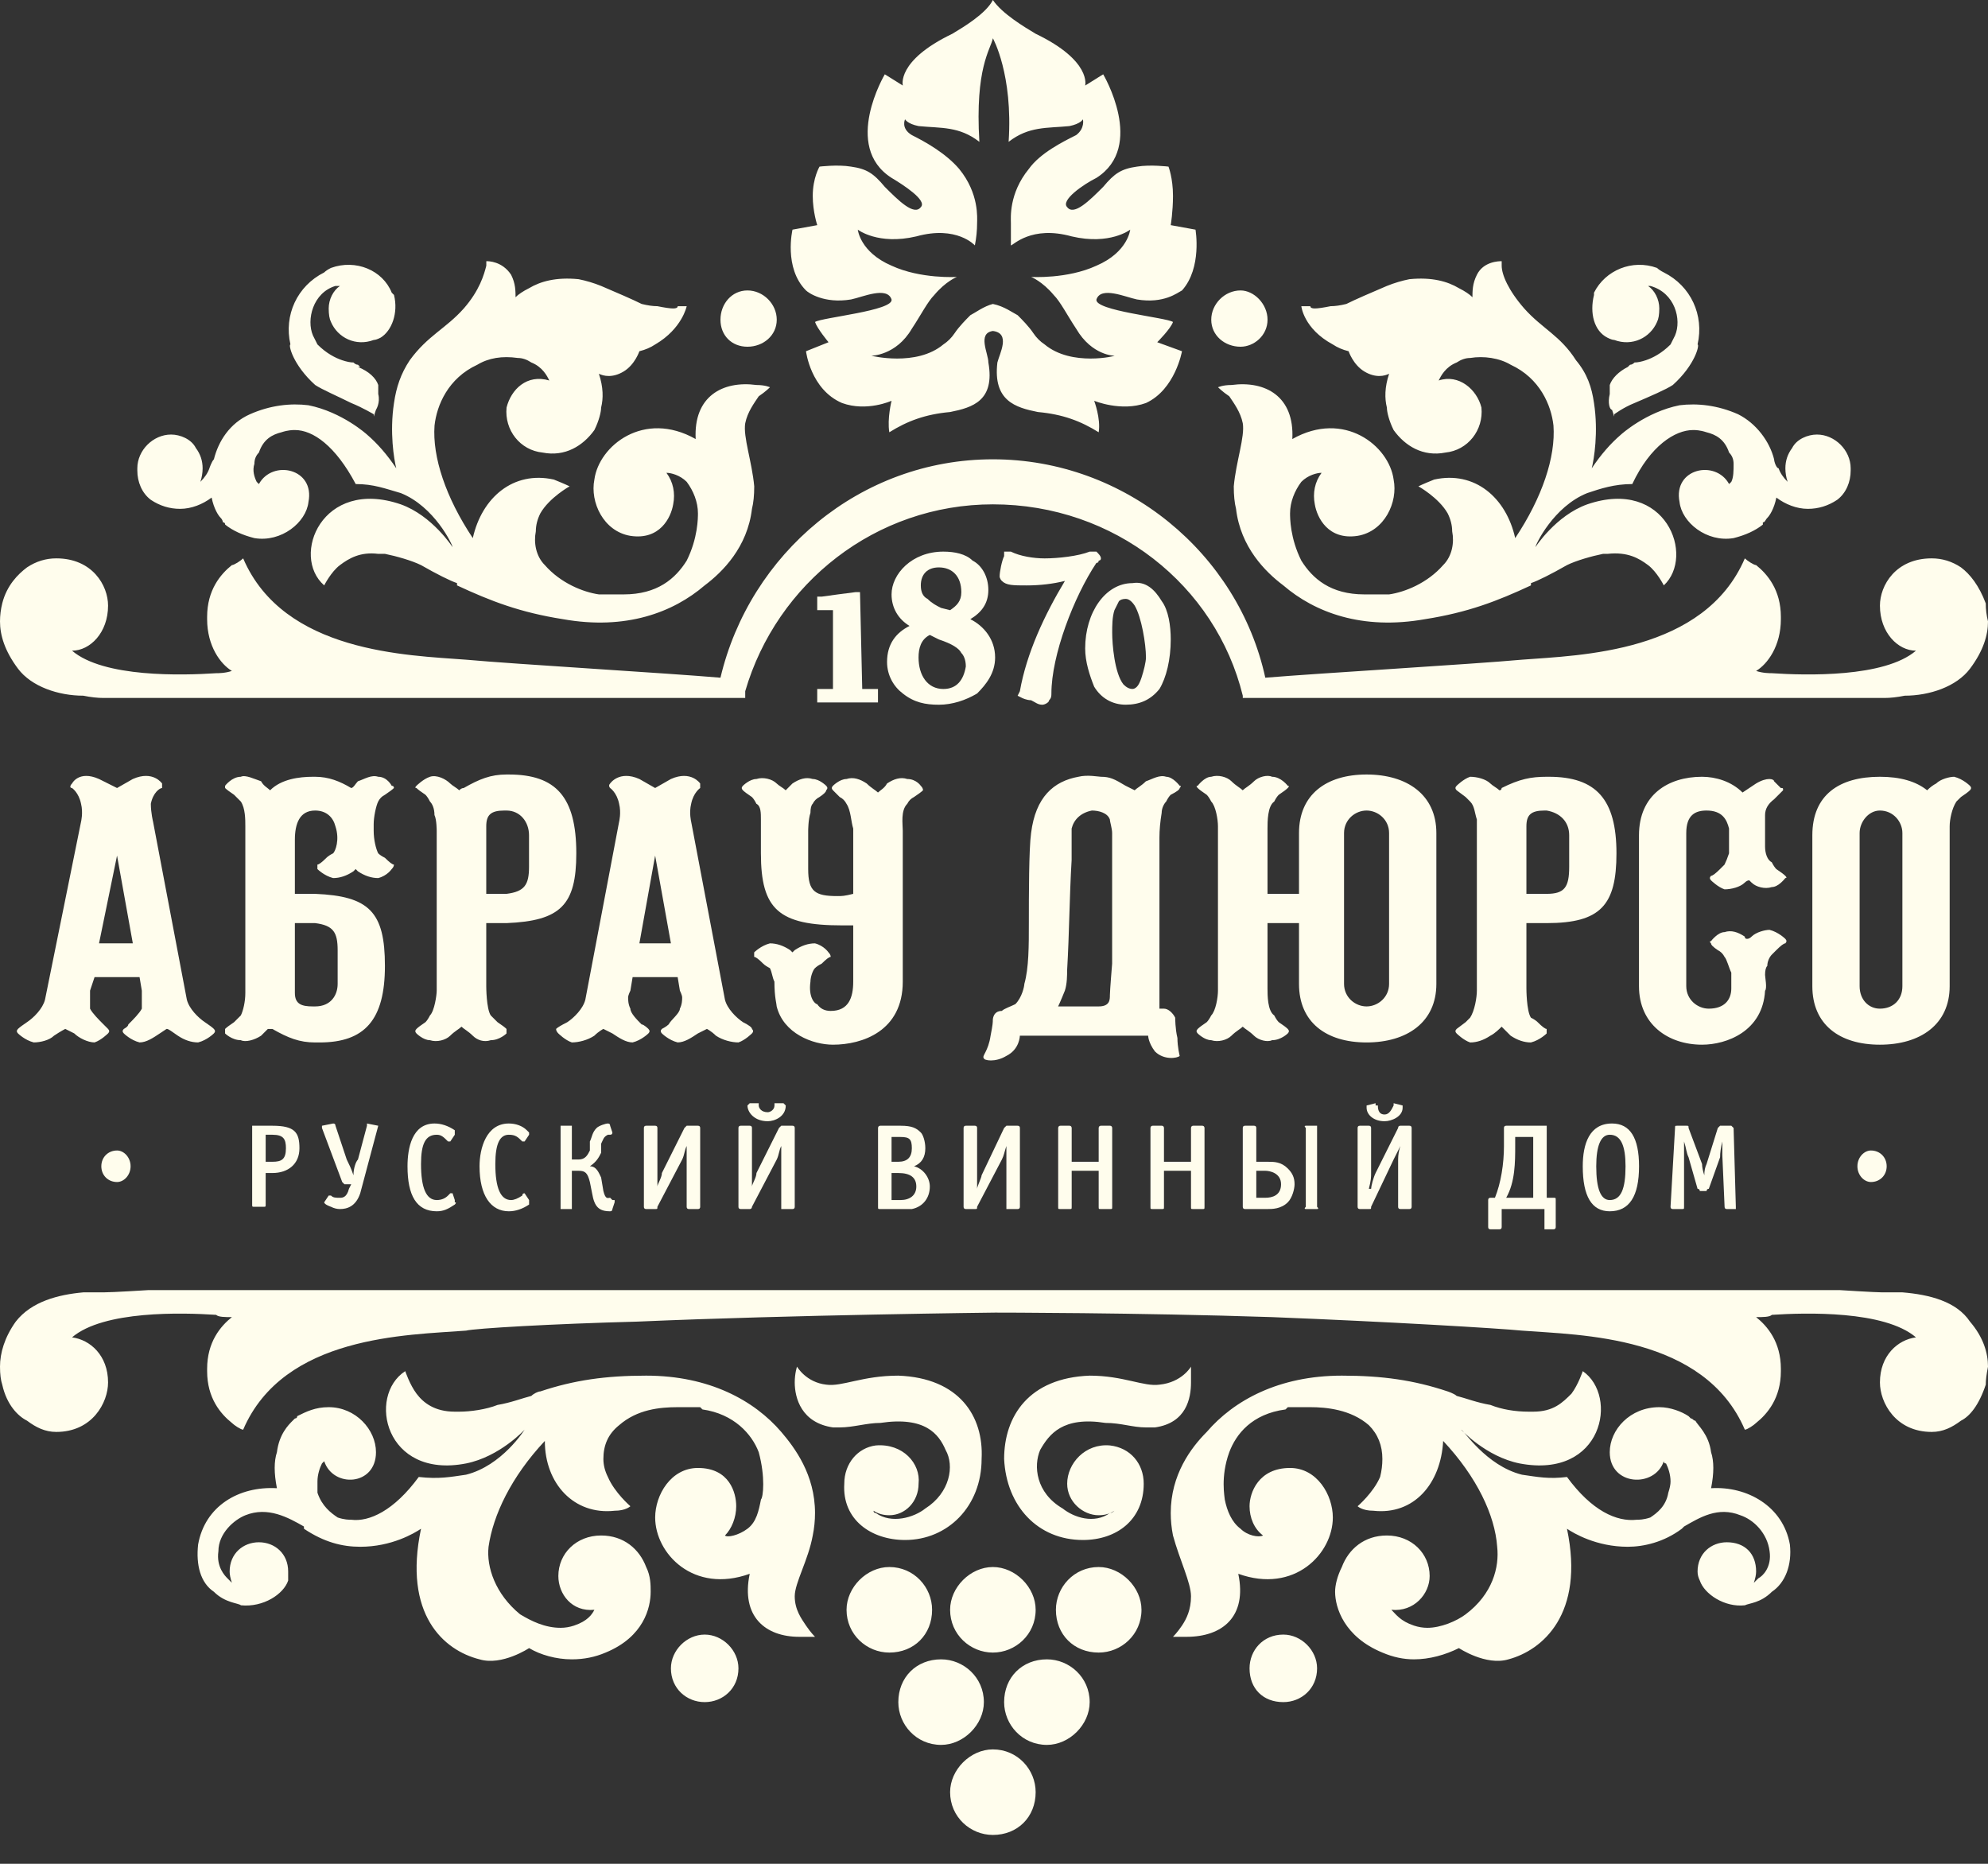
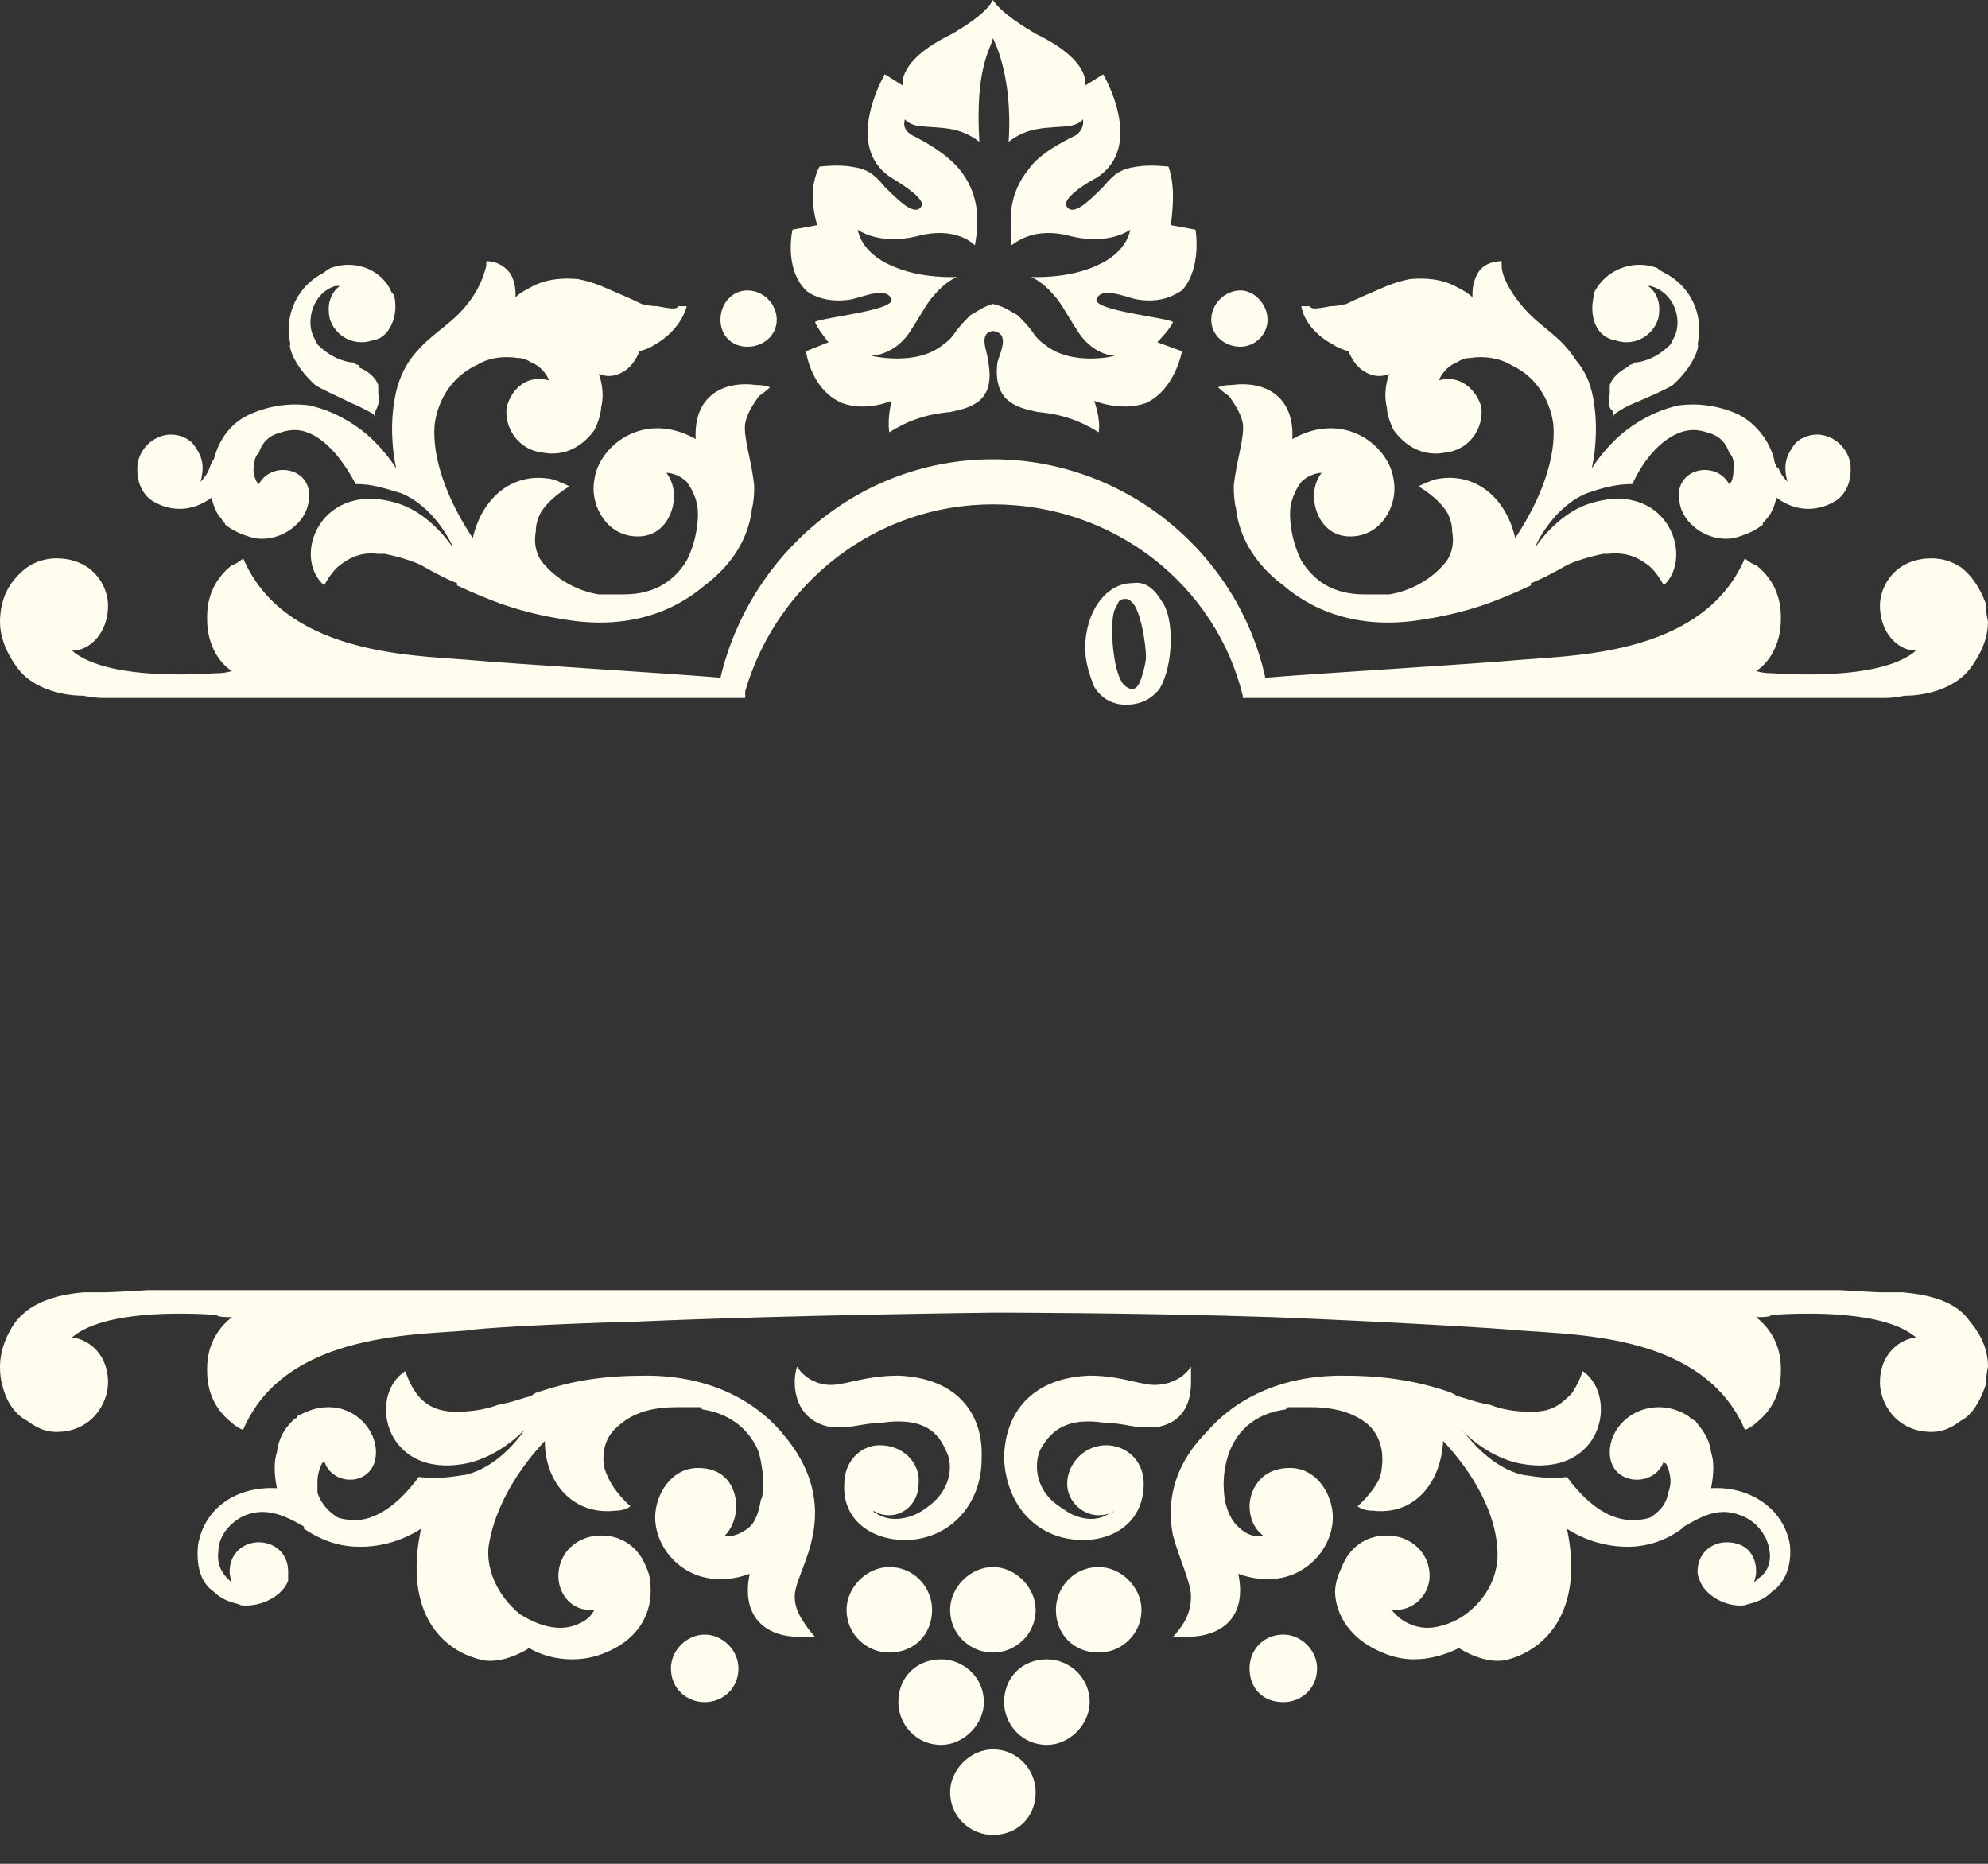
<svg xmlns="http://www.w3.org/2000/svg" width="64" height="60" viewBox="0 0 64 60" fill="none">
  <rect x="0" y="0" width="64" height="60" fill="#333333" stroke="none" />
-   <path fill-rule="evenodd" clip-rule="evenodd" d="M6.885 33.268C6.885 33.268 6.668 33.486 6.378 33.558C6.16 33.558 5.943 33.486 5.725 33.341C5.508 33.196 5.435 33.123 5.363 33.123C5.363 33.123 5.29 33.172 5.145 33.268C4.928 33.413 4.711 33.558 4.493 33.558C4.203 33.486 3.986 33.268 3.986 33.268C3.937 33.22 3.937 33.172 3.986 33.123C3.986 33.123 4.131 33.051 4.131 32.978C4.276 32.834 4.493 32.616 4.566 32.471C4.566 32.326 4.566 32.181 4.566 32.109C4.566 32.036 4.566 31.891 4.566 31.891L4.493 31.456H3.044L2.899 31.891C2.899 31.891 2.899 32.036 2.899 32.109C2.899 32.181 2.899 32.326 2.899 32.471C2.971 32.616 3.188 32.834 3.333 32.978L3.478 33.123C3.527 33.172 3.527 33.22 3.478 33.268C3.478 33.268 3.261 33.486 3.044 33.558C2.826 33.558 2.536 33.413 2.391 33.268C2.198 33.172 2.101 33.123 2.101 33.123C2.101 33.123 1.956 33.196 1.739 33.341C1.594 33.486 1.304 33.558 1.087 33.558C0.797 33.486 0.579 33.268 0.579 33.268C0.531 33.22 0.531 33.172 0.579 33.123C0.628 33.075 0.724 33.003 0.869 32.906C1.087 32.761 1.376 32.471 1.449 32.181L2.609 26.455C2.609 26.455 2.681 26.165 2.609 25.875C2.536 25.513 2.319 25.368 2.319 25.368C2.246 25.368 2.246 25.296 2.319 25.223C2.319 25.223 2.536 24.788 3.188 25.078L3.768 25.368L4.276 25.078C4.928 24.788 5.218 25.223 5.218 25.223C5.218 25.296 5.218 25.368 5.218 25.368C5.145 25.368 4.928 25.513 4.856 25.875C4.856 26.165 4.928 26.455 4.928 26.455L6.015 32.181C6.088 32.471 6.378 32.761 6.595 32.906C6.74 33.003 6.837 33.075 6.885 33.123C6.933 33.172 6.933 33.22 6.885 33.268V33.268ZM4.276 30.369L3.768 27.543L3.188 30.369H4.276ZM24.208 33.268C24.208 33.268 23.99 33.486 23.773 33.558C23.555 33.558 23.265 33.486 23.048 33.341C22.903 33.196 22.758 33.123 22.758 33.123C22.758 33.123 22.662 33.172 22.468 33.268C22.251 33.413 22.033 33.558 21.816 33.558C21.526 33.486 21.308 33.268 21.308 33.268C21.26 33.22 21.26 33.172 21.308 33.123C21.308 33.123 21.453 33.051 21.526 32.978C21.599 32.834 21.888 32.616 21.888 32.471C21.961 32.326 21.961 32.181 21.961 32.109C21.961 32.036 21.888 31.891 21.888 31.891L21.816 31.456H20.366L20.294 31.891C20.294 31.891 20.221 32.036 20.221 32.109C20.221 32.181 20.221 32.326 20.294 32.471C20.294 32.616 20.511 32.834 20.656 32.978C20.729 32.978 20.874 33.123 20.874 33.123C20.922 33.172 20.922 33.22 20.874 33.268C20.874 33.268 20.656 33.486 20.366 33.558C20.149 33.558 19.931 33.413 19.714 33.268C19.521 33.172 19.424 33.123 19.424 33.123C19.424 33.123 19.279 33.196 19.134 33.341C18.917 33.486 18.627 33.558 18.409 33.558C18.192 33.486 17.974 33.268 17.974 33.268C17.926 33.22 17.902 33.172 17.902 33.123C17.95 33.075 18.071 33.003 18.264 32.906C18.482 32.761 18.772 32.471 18.844 32.181L19.931 26.455C19.931 26.455 20.004 26.165 19.931 25.875C19.859 25.513 19.642 25.368 19.642 25.368C19.642 25.368 19.569 25.296 19.642 25.223C19.642 25.223 19.931 24.788 20.584 25.078L21.091 25.368L21.599 25.078C22.251 24.788 22.541 25.223 22.541 25.223C22.541 25.296 22.541 25.368 22.541 25.368C22.541 25.368 22.323 25.513 22.251 25.875C22.178 26.165 22.251 26.455 22.251 26.455L23.338 32.181C23.41 32.471 23.7 32.761 23.918 32.906C24.111 33.003 24.208 33.075 24.208 33.123C24.256 33.172 24.256 33.22 24.208 33.268V33.268ZM21.599 30.369L21.091 27.543L20.584 30.369H21.599Z" fill="#FFFDED" />
-   <path fill-rule="evenodd" clip-rule="evenodd" d="M12.61 27.977C12.61 27.977 12.465 28.195 12.175 28.267C11.957 28.267 11.74 28.195 11.522 28.05C11.522 28.05 11.498 28.026 11.45 27.977C11.402 28.026 11.377 28.05 11.377 28.05C11.16 28.195 10.943 28.267 10.725 28.267C10.435 28.195 10.218 27.977 10.218 27.977C10.218 27.929 10.218 27.881 10.218 27.833C10.266 27.833 10.363 27.76 10.508 27.615C10.556 27.567 10.629 27.518 10.725 27.47C10.798 27.398 10.943 27.035 10.798 26.6C10.725 26.311 10.508 26.093 10.145 26.093C9.638 26.093 9.493 26.528 9.493 27.035V28.775H10.145C11.885 28.847 12.392 29.355 12.392 31.094C12.392 32.834 11.74 33.559 10.29 33.559H10.145C9.638 33.559 9.276 33.413 8.768 33.124C8.72 33.124 8.672 33.124 8.623 33.124C8.551 33.196 8.478 33.269 8.406 33.341C8.188 33.486 7.898 33.559 7.753 33.486C7.464 33.486 7.246 33.269 7.246 33.269C7.246 33.22 7.246 33.172 7.246 33.124C7.294 33.075 7.391 33.003 7.536 32.906C7.584 32.858 7.657 32.785 7.753 32.689C7.826 32.544 7.898 32.254 7.898 31.964V26.6C7.898 26.383 7.898 26.02 7.753 25.803C7.657 25.706 7.584 25.634 7.536 25.586C7.391 25.489 7.294 25.416 7.246 25.368C7.246 25.32 7.246 25.296 7.246 25.296C7.246 25.296 7.464 25.006 7.753 25.006C7.898 24.933 8.188 25.078 8.406 25.151C8.478 25.296 8.623 25.368 8.696 25.441C9.058 25.078 9.638 25.006 10.073 25.006H10.145C10.58 25.006 10.943 25.151 11.305 25.368C11.377 25.368 11.45 25.223 11.522 25.151C11.74 25.078 11.957 24.933 12.175 25.006C12.465 25.006 12.61 25.296 12.61 25.296C12.658 25.296 12.682 25.32 12.682 25.368C12.634 25.416 12.537 25.489 12.392 25.586C12.296 25.634 12.223 25.706 12.175 25.803C12.102 25.948 12.03 26.311 12.03 26.528C12.03 26.528 12.03 26.6 12.03 26.745C12.03 27.035 12.102 27.325 12.175 27.47C12.223 27.518 12.296 27.567 12.392 27.615C12.537 27.76 12.634 27.833 12.682 27.833C12.682 27.881 12.658 27.929 12.61 27.977V27.977ZM9.493 29.717V31.964C9.493 32.326 9.71 32.399 10.073 32.399H10.145C10.653 32.399 10.87 32.036 10.87 31.674V30.587C10.87 30.007 10.725 29.79 10.145 29.717H9.493ZM18.553 27.47C18.553 29.137 18.046 29.645 16.306 29.717H15.654V31.747C15.654 31.747 15.654 32.471 15.799 32.689C15.895 32.785 15.968 32.858 16.016 32.906C16.161 33.003 16.258 33.075 16.306 33.124C16.306 33.172 16.306 33.22 16.306 33.269C16.306 33.269 16.089 33.486 15.799 33.486C15.581 33.559 15.364 33.486 15.219 33.341C15.074 33.196 14.929 33.124 14.857 33.051C14.784 33.124 14.639 33.196 14.494 33.341C14.349 33.486 14.059 33.559 13.842 33.486C13.624 33.486 13.407 33.269 13.407 33.269C13.359 33.22 13.359 33.172 13.407 33.124C13.455 33.075 13.552 33.003 13.697 32.906C13.745 32.858 13.793 32.785 13.842 32.689C13.987 32.544 14.059 32.036 14.059 31.891V26.745C14.059 26.745 14.059 26.383 13.987 26.238C13.987 26.02 13.914 25.876 13.842 25.803C13.793 25.706 13.745 25.634 13.697 25.586C13.552 25.489 13.455 25.416 13.407 25.368C13.359 25.368 13.359 25.344 13.407 25.296C13.407 25.296 13.624 25.078 13.842 25.006C14.059 24.933 14.349 25.078 14.494 25.223C14.567 25.296 14.711 25.368 14.784 25.441C14.832 25.392 14.881 25.368 14.929 25.368C15.436 25.078 15.799 24.933 16.306 24.933H16.379C17.901 24.933 18.553 25.658 18.553 27.47V27.47ZM17.031 26.89C17.031 26.455 16.741 26.093 16.306 26.093H16.234C15.799 26.093 15.654 26.238 15.654 26.6V28.775H16.306C16.886 28.702 17.031 28.485 17.031 27.905V26.89ZM52.039 27.47C52.039 29.137 51.532 29.717 49.792 29.717H49.14V31.819C49.14 31.819 49.14 32.544 49.285 32.761C49.381 32.809 49.454 32.858 49.502 32.906C49.647 33.051 49.744 33.124 49.792 33.124C49.792 33.172 49.792 33.22 49.792 33.269C49.792 33.269 49.575 33.486 49.285 33.559C49.067 33.559 48.85 33.486 48.632 33.341C48.56 33.269 48.415 33.124 48.342 33.051C48.27 33.124 48.125 33.269 47.98 33.341C47.763 33.486 47.545 33.559 47.328 33.559C47.11 33.486 46.893 33.269 46.893 33.269C46.844 33.22 46.844 33.172 46.893 33.124C46.893 33.124 46.989 33.051 47.183 32.906C47.231 32.858 47.279 32.809 47.328 32.761C47.473 32.544 47.545 32.109 47.545 31.891V26.745C47.545 26.745 47.545 26.455 47.545 26.383C47.473 26.166 47.473 25.948 47.328 25.803C47.279 25.755 47.231 25.706 47.183 25.658C46.989 25.513 46.893 25.441 46.893 25.441C46.844 25.392 46.844 25.344 46.893 25.296C46.893 25.296 47.11 25.078 47.328 25.006C47.545 25.006 47.835 25.078 47.98 25.223C48.052 25.296 48.197 25.368 48.27 25.441C48.318 25.441 48.342 25.416 48.342 25.368C48.922 25.078 49.285 25.006 49.792 25.006H49.864C51.386 25.006 52.039 25.731 52.039 27.47V27.47ZM50.517 26.89C50.517 26.455 50.227 26.166 49.792 26.093H49.719C49.285 26.093 49.14 26.238 49.14 26.6V28.775H49.792C50.372 28.775 50.517 28.557 50.517 27.905V26.89ZM29.715 25.441C29.667 25.489 29.57 25.561 29.425 25.658C29.328 25.706 29.256 25.779 29.208 25.876C28.99 26.093 29.063 26.528 29.063 26.745V31.602C29.063 33.196 27.758 33.631 26.816 33.631C26.163 33.631 25.221 33.269 25.004 32.399C25.004 32.326 24.931 32.109 24.931 31.602C24.859 31.457 24.859 31.312 24.786 31.167C24.69 31.118 24.617 31.07 24.569 31.022C24.424 30.877 24.327 30.804 24.279 30.804C24.279 30.756 24.279 30.708 24.279 30.659C24.279 30.659 24.496 30.442 24.786 30.369C25.004 30.369 25.221 30.442 25.439 30.587C25.439 30.587 25.463 30.611 25.511 30.659C25.559 30.611 25.584 30.587 25.584 30.587C25.801 30.442 26.018 30.369 26.236 30.369C26.526 30.442 26.671 30.659 26.671 30.659C26.719 30.708 26.743 30.756 26.743 30.804C26.695 30.804 26.598 30.877 26.453 31.022C26.357 31.07 26.284 31.118 26.236 31.167C26.163 31.239 26.091 31.457 26.091 31.602C26.018 32.109 26.236 32.326 26.308 32.326C26.405 32.471 26.55 32.544 26.743 32.544C27.323 32.544 27.468 32.109 27.468 31.602V29.79H27.106C25.076 29.79 24.496 29.282 24.496 27.47V26.528V26.383C24.496 26.166 24.496 25.948 24.351 25.876C24.303 25.779 24.255 25.706 24.206 25.658C24.061 25.561 23.965 25.489 23.916 25.441C23.868 25.392 23.868 25.344 23.916 25.296C23.916 25.296 24.134 25.078 24.351 25.078C24.569 25.006 24.859 25.078 25.004 25.223C25.076 25.296 25.221 25.368 25.294 25.441C25.342 25.392 25.415 25.32 25.511 25.223C25.729 25.078 25.946 25.006 26.163 25.078C26.381 25.078 26.598 25.296 26.598 25.296C26.647 25.344 26.647 25.392 26.598 25.441C26.598 25.489 26.526 25.561 26.381 25.658C26.284 25.706 26.212 25.779 26.163 25.876C26.115 25.924 26.091 26.02 26.091 26.166C26.018 26.383 26.018 26.745 26.018 26.745V27.977C26.018 28.702 26.236 28.847 26.961 28.847C27.106 28.847 27.178 28.847 27.468 28.775V26.673C27.396 26.455 27.396 26.093 27.251 25.876C27.202 25.779 27.13 25.706 27.033 25.658C26.937 25.561 26.864 25.489 26.816 25.441C26.767 25.392 26.767 25.344 26.816 25.296C26.816 25.296 27.033 25.078 27.251 25.078C27.468 25.006 27.686 25.078 27.903 25.223C28.048 25.368 28.193 25.441 28.265 25.513C28.338 25.441 28.483 25.368 28.555 25.223C28.773 25.078 28.99 25.006 29.208 25.078C29.497 25.078 29.642 25.296 29.642 25.296C29.691 25.344 29.715 25.392 29.715 25.441V25.441Z" fill="#FFFDED" />
-   <path fill-rule="evenodd" clip-rule="evenodd" d="M37.326 32.109V32.471H37.471C37.615 32.471 37.761 32.616 37.833 32.761C37.833 32.761 37.833 33.124 37.905 33.414C37.905 33.703 37.978 33.993 37.978 33.993C37.905 34.066 37.471 34.138 37.181 33.848C36.963 33.559 36.963 33.341 36.963 33.341H32.832C32.832 33.341 32.832 33.776 32.397 33.993C32.035 34.211 31.672 34.138 31.672 34.066C31.6 33.993 31.817 33.849 31.89 33.341C31.962 32.979 31.962 32.906 31.962 32.834C31.962 32.834 31.962 32.544 32.252 32.544C32.324 32.471 32.542 32.399 32.687 32.326C32.904 32.109 32.977 31.747 32.977 31.674C33.122 31.167 33.122 30.442 33.122 29.717C33.122 28.847 33.122 27.325 33.194 26.818C33.339 25.658 33.919 25.151 34.716 25.006C35.006 24.933 35.369 25.006 35.441 25.006C35.731 25.006 35.876 25.078 36.238 25.296L36.528 25.441C36.601 25.368 36.746 25.296 36.891 25.151C37.108 25.078 37.326 24.933 37.543 25.006C37.761 25.006 37.978 25.296 37.978 25.296C38.026 25.296 38.026 25.32 37.978 25.368C37.978 25.417 37.881 25.489 37.688 25.586C37.64 25.634 37.591 25.706 37.543 25.803C37.471 25.876 37.398 26.021 37.398 26.166C37.35 26.456 37.326 26.721 37.326 26.963V32.109ZM35.731 26.383C35.658 26.166 35.369 26.093 35.151 26.093C34.789 26.166 34.571 26.383 34.499 26.673C34.499 26.89 34.499 27.398 34.499 27.688C34.426 28.92 34.426 30.007 34.354 31.239C34.354 31.384 34.354 31.674 34.281 31.892C34.136 32.254 34.064 32.399 34.064 32.399H35.369C35.731 32.399 35.731 32.181 35.731 32.036C35.731 31.892 35.803 31.022 35.803 31.022V26.818C35.803 26.673 35.731 26.456 35.731 26.383ZM46.241 26.818V31.674C46.241 32.906 45.298 33.559 43.994 33.559C42.689 33.559 41.819 32.906 41.819 31.674V29.717H40.805V31.819C40.805 32.036 40.805 32.544 41.022 32.689C41.07 32.785 41.119 32.858 41.167 32.906C41.312 33.003 41.409 33.075 41.457 33.124C41.505 33.172 41.505 33.22 41.457 33.269C41.457 33.269 41.239 33.486 40.95 33.486C40.805 33.559 40.515 33.486 40.37 33.341C40.225 33.196 40.08 33.124 40.007 33.051C39.935 33.124 39.79 33.196 39.645 33.341C39.5 33.486 39.21 33.559 38.993 33.486C38.775 33.486 38.558 33.269 38.558 33.269C38.509 33.22 38.509 33.172 38.558 33.124C38.606 33.075 38.703 33.003 38.848 32.906C38.896 32.858 38.944 32.785 38.993 32.689C39.138 32.544 39.21 32.109 39.21 31.892V26.6C39.21 26.383 39.138 25.948 38.993 25.803C38.944 25.706 38.896 25.634 38.848 25.586C38.703 25.489 38.606 25.417 38.558 25.368C38.509 25.32 38.509 25.296 38.558 25.296C38.558 25.296 38.775 25.006 38.993 25.006C39.21 24.933 39.5 25.006 39.645 25.151C39.79 25.296 39.935 25.368 40.007 25.441C40.08 25.368 40.225 25.296 40.37 25.151C40.515 25.006 40.805 24.933 40.95 25.006C41.239 25.006 41.457 25.296 41.457 25.296C41.505 25.296 41.505 25.32 41.457 25.368C41.409 25.417 41.312 25.489 41.167 25.586C41.119 25.634 41.07 25.706 41.022 25.803C40.805 25.948 40.805 26.456 40.805 26.673V28.775H41.819V26.818C41.819 25.586 42.689 24.933 43.994 24.933C45.298 24.933 46.241 25.586 46.241 26.818ZM44.719 26.818C44.719 26.383 44.356 26.093 43.994 26.093C43.631 26.093 43.269 26.383 43.269 26.818V31.674C43.269 32.109 43.631 32.399 43.994 32.399C44.356 32.399 44.719 32.109 44.719 31.674V26.818ZM57.475 30.224C57.523 30.273 57.523 30.321 57.475 30.369C57.427 30.369 57.33 30.442 57.185 30.587C57.137 30.635 57.089 30.683 57.04 30.732C56.968 30.804 56.895 30.949 56.895 31.094C56.847 31.142 56.823 31.239 56.823 31.384C56.823 31.457 56.895 31.819 56.823 31.892C56.75 33.196 55.591 33.631 54.793 33.631C53.706 33.631 52.764 32.979 52.764 31.747V26.89C52.764 25.586 53.706 25.006 54.793 25.006C55.228 25.006 55.736 25.151 56.098 25.513L56.533 25.223C56.895 25.006 57.113 25.078 57.113 25.151L57.33 25.368C57.403 25.368 57.403 25.368 57.403 25.441L57.113 25.731C56.919 25.876 56.823 26.045 56.823 26.238V26.745C56.823 26.745 56.823 27.108 56.823 27.253C56.823 27.47 56.895 27.688 57.04 27.76C57.089 27.857 57.137 27.929 57.185 27.978C57.33 28.074 57.427 28.147 57.475 28.195C57.523 28.243 57.523 28.267 57.475 28.267C57.475 28.267 57.258 28.557 57.04 28.557C56.823 28.63 56.533 28.557 56.388 28.412C56.34 28.364 56.315 28.34 56.315 28.34C56.267 28.34 56.219 28.364 56.17 28.412C56.025 28.557 55.736 28.63 55.518 28.63C55.301 28.557 55.083 28.34 55.083 28.34C55.035 28.292 55.035 28.243 55.083 28.195C55.132 28.195 55.228 28.122 55.373 27.978C55.421 27.929 55.47 27.881 55.518 27.833C55.566 27.736 55.615 27.615 55.663 27.47C55.663 27.398 55.663 26.818 55.663 26.673C55.591 26.383 55.446 26.093 54.938 26.093C54.576 26.093 54.286 26.238 54.286 26.818V31.747C54.286 32.181 54.648 32.471 55.011 32.471C55.518 32.471 55.736 32.181 55.736 31.819C55.736 31.819 55.736 31.529 55.736 31.312C55.663 31.167 55.591 30.877 55.518 30.804C55.47 30.708 55.397 30.635 55.301 30.587C55.156 30.49 55.083 30.418 55.083 30.369C55.035 30.321 55.035 30.297 55.083 30.297C55.083 30.297 55.301 30.007 55.518 30.007C55.736 29.934 55.953 30.007 56.17 30.152C56.17 30.2 56.195 30.224 56.243 30.224C56.291 30.224 56.34 30.2 56.388 30.152C56.533 30.007 56.823 29.934 56.968 29.934C57.258 30.007 57.475 30.224 57.475 30.224V30.224ZM63.418 25.441C63.37 25.489 63.273 25.562 63.129 25.658C63.08 25.706 63.032 25.755 62.983 25.803C62.839 26.021 62.766 26.383 62.766 26.6C62.766 26.673 62.766 27.035 62.766 27.035V31.747C62.766 32.979 61.824 33.631 60.519 33.631C59.215 33.631 58.345 32.979 58.345 31.747V26.89C58.345 25.586 59.215 25.006 60.519 25.006C61.172 25.006 61.679 25.151 62.041 25.441C62.138 25.344 62.235 25.272 62.331 25.223C62.476 25.078 62.766 25.006 62.911 25.006C63.201 25.078 63.418 25.296 63.418 25.296C63.467 25.344 63.467 25.392 63.418 25.441V25.441ZM61.244 26.818C61.244 26.456 60.954 26.093 60.519 26.093C60.157 26.093 59.867 26.456 59.867 26.818V31.747C59.867 32.181 60.157 32.471 60.519 32.471C60.954 32.471 61.244 32.181 61.244 31.747V26.818ZM28.265 22.179V22.614H26.309V22.179H26.816C26.816 22.179 26.816 19.715 26.816 19.642C26.768 19.642 26.719 19.642 26.671 19.642H26.309V19.207H26.453C26.792 19.159 27.154 19.111 27.541 19.062H27.686C27.686 19.062 27.758 22.107 27.758 22.179H28.265Z" fill="#FFFDED" />
-   <path fill-rule="evenodd" clip-rule="evenodd" d="M32.036 21.165C32.036 21.672 31.746 22.035 31.456 22.325C31.093 22.542 30.659 22.687 30.224 22.687C29.789 22.687 29.426 22.614 29.064 22.325C28.774 22.107 28.557 21.745 28.557 21.31C28.557 20.73 28.847 20.368 29.281 20.15C28.919 19.933 28.702 19.57 28.702 19.135C28.702 18.483 29.354 17.758 30.369 17.758C30.731 17.758 31.093 17.831 31.311 18.048C31.601 18.193 31.818 18.556 31.818 18.991C31.818 19.425 31.601 19.715 31.238 19.933C31.673 20.15 32.036 20.585 32.036 21.165ZM30.948 19.063C30.948 18.556 30.659 18.266 30.224 18.266C29.861 18.266 29.644 18.483 29.644 18.846C29.644 19.063 29.716 19.208 29.861 19.28C30.006 19.425 30.151 19.498 30.296 19.57L30.586 19.643C30.803 19.498 30.948 19.353 30.948 19.063ZM29.571 21.165C29.571 21.745 29.861 22.18 30.369 22.18C30.803 22.18 31.021 21.89 31.093 21.455C31.093 21.237 31.021 21.092 30.948 21.02C30.876 20.875 30.659 20.73 30.224 20.585L29.934 20.44C29.644 20.585 29.571 20.875 29.571 21.165V21.165ZM35.442 17.976C35.442 18.048 35.37 18.048 35.37 18.048C35.37 18.096 35.346 18.121 35.297 18.121C34.572 19.208 33.848 21.092 33.848 22.325C33.848 22.397 33.848 22.47 33.775 22.542C33.775 22.614 33.63 22.687 33.558 22.687C33.413 22.687 33.34 22.614 33.195 22.542C33.05 22.542 32.906 22.47 32.906 22.47L32.761 22.397L32.833 22.252C33.05 21.02 33.63 19.788 34.283 18.701C33.896 18.797 33.485 18.846 33.05 18.846C32.615 18.846 32.398 18.846 32.253 18.701C32.181 18.628 32.181 18.556 32.181 18.556C32.181 18.411 32.253 18.048 32.326 17.903V17.758H32.543C32.833 17.903 33.268 17.976 33.63 17.976C34.065 17.976 34.718 17.903 35.08 17.758C35.152 17.758 35.152 17.758 35.225 17.758C35.225 17.758 35.249 17.758 35.297 17.758C35.37 17.831 35.442 17.903 35.442 17.976V17.976Z" fill="#FFFDED" />
  <path fill-rule="evenodd" clip-rule="evenodd" d="M37.69 20.584C37.69 21.237 37.545 21.817 37.327 22.179C37.037 22.541 36.675 22.686 36.24 22.686C35.805 22.686 35.443 22.469 35.225 22.106C35.08 21.744 34.935 21.309 34.935 20.874C34.935 19.715 35.588 18.772 36.458 18.772C36.892 18.7 37.182 18.99 37.4 19.352C37.617 19.642 37.69 20.149 37.69 20.584V20.584ZM36.023 19.352C35.974 19.449 35.926 19.546 35.878 19.642C35.805 19.86 35.805 20.149 35.805 20.367C35.805 20.729 35.878 21.672 36.168 22.034C36.264 22.131 36.361 22.179 36.458 22.179C36.506 22.179 36.554 22.155 36.602 22.106C36.651 22.058 36.699 21.962 36.748 21.817C36.82 21.599 36.892 21.309 36.892 21.164C36.892 20.729 36.747 19.86 36.53 19.497C36.433 19.352 36.337 19.28 36.24 19.28C36.143 19.28 36.071 19.304 36.023 19.352V19.352ZM37.255 11.017L38.052 11.307C38.052 11.307 37.835 12.539 36.892 12.974C36.095 13.264 35.225 12.902 35.225 12.902C35.225 12.902 35.443 13.481 35.37 13.916C34.791 13.554 34.211 13.336 33.413 13.264C32.689 13.119 31.964 12.902 32.109 11.669C32.181 11.379 32.544 10.727 31.964 10.655C31.456 10.727 31.819 11.379 31.819 11.669C32.036 12.902 31.311 13.119 30.587 13.264C29.789 13.336 29.209 13.554 28.63 13.916C28.557 13.481 28.702 12.902 28.702 12.902C28.702 12.902 27.905 13.264 27.108 12.974C26.093 12.539 25.948 11.307 25.948 11.307L26.673 11.017C26.673 11.017 26.31 10.582 26.238 10.365C26.455 10.22 28.775 10.002 28.702 9.64C28.557 9.205 27.76 9.567 27.398 9.64C26.528 9.785 26.02 9.422 25.948 9.35C25.223 8.625 25.513 7.393 25.513 7.393L26.31 7.248C26.31 7.248 26.165 6.813 26.165 6.306C26.165 5.726 26.383 5.364 26.383 5.364C26.383 5.364 26.963 5.291 27.398 5.364C27.905 5.436 28.122 5.581 28.485 6.016C28.92 6.451 29.427 6.958 29.644 6.668C29.862 6.451 29.065 5.943 28.702 5.726C27.108 4.711 28.485 2.392 28.485 2.392L29.065 2.754C29.065 2.754 28.847 1.957 30.659 1.087C31.021 0.87 31.746 0.435 31.964 0C32.254 0.435 32.978 0.87 33.341 1.087C35.153 1.957 34.935 2.754 34.935 2.754L35.515 2.392C35.515 2.392 36.892 4.711 35.298 5.726C34.863 5.943 34.138 6.451 34.356 6.668C34.573 6.958 35.08 6.451 35.515 6.016C35.878 5.581 36.095 5.436 36.602 5.364C37.037 5.291 37.617 5.364 37.617 5.364C37.617 5.364 37.762 5.726 37.762 6.306C37.762 6.813 37.69 7.248 37.69 7.248L38.487 7.393C38.487 7.393 38.704 8.625 38.052 9.35C37.907 9.422 37.472 9.785 36.602 9.64C36.24 9.567 35.443 9.205 35.298 9.64C35.225 10.002 37.545 10.22 37.762 10.365C37.69 10.582 37.255 11.017 37.255 11.017V11.017ZM35.878 11.452C35.878 11.452 35.153 11.452 34.645 10.582C34.356 10.147 34.138 9.712 33.921 9.495C33.558 9.06 33.196 8.915 33.196 8.915C33.196 8.915 34.356 8.988 35.298 8.553C36.313 8.118 36.385 7.393 36.385 7.393C36.385 7.393 35.733 7.9 34.501 7.61C33.196 7.248 32.616 7.9 32.544 7.9C32.544 7.659 32.544 7.417 32.544 7.176C32.544 7.031 32.471 6.233 33.123 5.436C33.486 4.929 34.211 4.566 34.645 4.349C34.935 4.131 34.863 3.841 34.863 3.841C34.863 3.841 34.791 3.986 34.428 4.059C33.703 4.131 33.123 4.059 32.471 4.566C32.616 2.392 31.964 1.232 31.964 1.232C31.891 1.595 31.384 2.174 31.529 4.566C30.877 4.059 30.297 4.131 29.572 4.059C29.209 3.986 29.137 3.841 29.137 3.841C29.137 3.841 28.992 4.131 29.355 4.349C29.789 4.566 30.442 4.929 30.877 5.436C31.529 6.233 31.456 7.031 31.456 7.176C31.456 7.417 31.432 7.659 31.384 7.9C31.384 7.9 30.804 7.248 29.499 7.61C28.267 7.9 27.615 7.393 27.615 7.393C27.615 7.393 27.687 8.118 28.702 8.553C29.644 8.988 30.804 8.915 30.804 8.915C30.804 8.915 30.442 9.06 30.079 9.495C29.862 9.712 29.644 10.147 29.355 10.582C28.847 11.452 28.05 11.452 28.05 11.452C28.05 11.452 29.499 11.814 30.369 11.089C30.514 10.993 30.635 10.872 30.732 10.727C30.877 10.51 31.094 10.292 31.239 10.147C31.384 10.075 31.674 9.857 31.964 9.785V9.712V9.785C32.326 9.857 32.616 10.075 32.761 10.147C32.906 10.292 33.123 10.51 33.268 10.727C33.365 10.872 33.486 10.993 33.631 11.089C34.501 11.814 35.95 11.452 35.878 11.452V11.452ZM9.35 11.089C9.133 10.147 9.567 9.205 10.437 8.77C10.486 8.722 10.558 8.673 10.655 8.625C11.452 8.335 12.322 8.698 12.611 9.422C12.66 9.471 12.684 9.495 12.684 9.495C12.829 10.075 12.611 10.655 12.249 10.872C12.152 10.92 12.08 10.944 12.032 10.944C11.452 11.162 10.872 10.872 10.655 10.365C10.606 10.268 10.582 10.123 10.582 9.93C10.582 9.64 10.727 9.35 10.944 9.205C10.896 9.205 10.848 9.205 10.8 9.205C10.075 9.422 9.857 10.292 10.075 10.8C10.123 10.896 10.171 10.993 10.22 11.089C10.51 11.379 10.8 11.524 11.017 11.597C11.162 11.645 11.283 11.669 11.379 11.669C11.428 11.718 11.476 11.742 11.524 11.742L11.597 11.814H11.524C11.887 11.959 12.104 12.177 12.177 12.394C12.177 12.491 12.177 12.587 12.177 12.684C12.249 12.974 12.104 13.191 12.104 13.191L12.032 13.409V13.336C12.032 13.336 11.669 13.119 11.307 12.974C10.872 12.757 10.365 12.539 10.147 12.394C9.422 11.742 9.277 11.089 9.35 11.089V11.089ZM24.788 12.467C24.788 12.467 24.643 12.612 24.426 12.757C24.281 12.974 24.063 13.264 23.991 13.626C23.919 14.061 24.208 14.858 24.281 15.656C24.281 15.946 24.257 16.187 24.208 16.381C24.063 17.613 23.266 18.41 22.686 18.845C21.672 19.715 20.149 20.294 18.12 19.932C16.743 19.715 15.801 19.352 14.713 18.845V18.772C14.496 18.7 14.061 18.482 13.554 18.192C13.264 18.048 12.757 17.903 12.394 17.83C12.297 17.83 12.225 17.83 12.177 17.83C11.597 17.758 11.234 17.975 10.944 18.192C10.655 18.41 10.437 18.845 10.437 18.845C9.35 17.903 10.365 15.366 12.902 16.236C13.916 16.598 14.569 17.613 14.569 17.613C14.569 17.54 13.989 16.308 12.902 15.873C12.394 15.728 12.032 15.583 11.452 15.583C10.8 14.351 10.075 13.844 9.495 13.844C9.422 13.844 9.277 13.844 9.06 13.916C8.77 13.989 8.48 14.134 8.335 14.569C8.239 14.665 8.19 14.786 8.19 14.931C8.118 15.148 8.19 15.366 8.263 15.511C8.263 15.511 8.287 15.535 8.335 15.583C8.77 14.786 10.147 15.076 9.93 16.163C9.857 16.815 9.06 17.468 8.19 17.323C7.804 17.226 7.49 17.081 7.248 16.888C7.248 16.84 7.224 16.815 7.176 16.815C7.176 16.815 7.176 16.743 7.103 16.67C7.031 16.598 6.886 16.381 6.813 16.018C6.523 16.236 6.161 16.381 5.798 16.381C5.46 16.381 5.146 16.284 4.856 16.091C4.566 15.873 4.421 15.511 4.421 15.148C4.421 15.1 4.421 15.076 4.421 15.076C4.421 14.496 4.929 13.989 5.508 13.989C5.798 13.989 6.161 14.134 6.306 14.424C6.451 14.617 6.523 14.834 6.523 15.076C6.523 15.221 6.499 15.366 6.451 15.511C6.596 15.366 6.692 15.221 6.741 15.076C6.741 15.076 6.813 14.858 6.886 14.786C7.031 14.206 7.393 13.626 8.045 13.336C8.698 13.046 9.35 12.974 9.93 13.046C11.017 13.264 11.814 13.989 11.814 13.989C12.152 14.279 12.467 14.641 12.757 15.076C12.684 14.786 12.539 13.916 12.684 12.974C12.757 12.467 12.902 12.032 13.191 11.597C13.771 10.8 14.351 10.582 14.931 9.93C15.438 9.35 15.583 8.843 15.656 8.553C15.656 8.408 15.656 8.359 15.656 8.408C15.728 8.408 16.163 8.408 16.453 8.843C16.598 9.133 16.598 9.35 16.598 9.64C16.598 9.592 16.598 9.567 16.598 9.567C16.695 9.471 16.84 9.374 17.033 9.277C17.395 9.06 17.903 8.915 18.627 8.988C18.869 9.036 19.111 9.108 19.352 9.205C19.86 9.422 20.367 9.64 20.657 9.785C20.85 9.833 21.019 9.857 21.164 9.857C21.406 9.906 21.575 9.93 21.672 9.93C21.768 9.93 21.817 9.906 21.817 9.857H22.107C22.107 9.857 21.962 10.582 21.092 11.089C20.947 11.186 20.778 11.259 20.584 11.307C20.584 11.307 20.439 11.742 20.077 11.959C19.715 12.177 19.425 12.104 19.28 12.032C19.425 12.467 19.425 12.829 19.352 13.119C19.352 13.264 19.28 13.554 19.135 13.844C18.772 14.351 18.192 14.713 17.468 14.569C16.743 14.496 16.236 13.844 16.308 13.119C16.453 12.539 16.96 12.032 17.685 12.249C17.613 12.104 17.468 11.814 17.105 11.669C16.96 11.573 16.815 11.524 16.67 11.524C16.163 11.452 15.728 11.524 15.366 11.742C14.424 12.177 14.061 13.046 13.989 13.699C13.916 14.713 14.351 16.018 15.221 17.323C15.511 16.018 16.526 15.148 17.83 15.438C18.192 15.583 18.337 15.656 18.337 15.656C18.337 15.656 17.685 16.018 17.395 16.526C17.299 16.719 17.25 16.912 17.25 17.105C17.178 17.468 17.25 17.903 17.54 18.192C18.048 18.772 18.772 19.062 19.28 19.135C19.521 19.135 19.715 19.135 19.86 19.135C19.908 19.135 19.956 19.135 20.005 19.135C20.053 19.135 20.077 19.135 20.077 19.135C21.164 19.135 21.744 18.627 22.107 18.048C22.469 17.323 22.469 16.67 22.469 16.526C22.469 16.163 22.324 15.801 22.107 15.511C21.889 15.293 21.599 15.221 21.454 15.221C21.672 15.511 21.744 15.873 21.672 16.236C21.599 16.67 21.237 17.395 20.294 17.25C19.425 17.105 18.99 16.163 19.135 15.438C19.28 14.351 20.729 13.191 22.396 14.134C22.324 12.757 23.266 12.249 24.353 12.394C24.643 12.394 24.788 12.467 24.788 12.467V12.467ZM24.063 11.162C23.556 11.162 23.194 10.8 23.194 10.292C23.194 9.785 23.556 9.35 24.063 9.35C24.571 9.35 25.006 9.785 25.006 10.292C25.006 10.8 24.571 11.162 24.063 11.162ZM53.853 12.394C53.635 12.539 53.128 12.757 52.621 12.974C52.258 13.119 51.968 13.336 51.968 13.336V13.409L51.896 13.191C51.823 13.191 51.751 12.974 51.823 12.684C51.823 12.587 51.823 12.491 51.823 12.394C51.896 12.177 52.113 11.959 52.403 11.814L52.476 11.742C52.524 11.742 52.572 11.718 52.621 11.669C52.717 11.669 52.838 11.645 52.983 11.597C53.2 11.524 53.49 11.379 53.78 11.089C53.829 10.993 53.877 10.896 53.925 10.8C54.143 10.292 53.925 9.422 53.128 9.205C53.128 9.205 53.104 9.205 53.056 9.205C53.273 9.35 53.418 9.64 53.418 9.93C53.418 10.123 53.394 10.268 53.345 10.365C53.128 10.872 52.548 11.162 51.968 10.944C51.92 10.944 51.847 10.92 51.751 10.872C51.316 10.655 51.171 10.075 51.316 9.495C51.316 9.495 51.316 9.471 51.316 9.422C51.678 8.698 52.548 8.335 53.345 8.625C53.394 8.673 53.466 8.722 53.563 8.77C54.433 9.205 54.867 10.147 54.65 11.089C54.722 11.089 54.578 11.742 53.853 12.394V12.394ZM39.647 12.394C40.734 12.249 41.676 12.757 41.604 14.134C43.271 13.191 44.72 14.351 44.865 15.438C45.01 16.163 44.575 17.105 43.706 17.25C42.763 17.395 42.401 16.67 42.328 16.236C42.256 15.873 42.328 15.511 42.546 15.221C42.401 15.221 42.111 15.293 41.894 15.511C41.676 15.801 41.531 16.163 41.531 16.526C41.531 16.67 41.531 17.323 41.894 18.048C42.256 18.627 42.836 19.135 43.923 19.135C43.923 19.135 43.947 19.135 43.995 19.135C44.044 19.135 44.068 19.135 44.068 19.135C44.213 19.135 44.43 19.135 44.72 19.135C45.228 19.062 45.952 18.772 46.46 18.192C46.75 17.903 46.822 17.468 46.75 17.105C46.75 16.912 46.701 16.719 46.605 16.526C46.315 16.018 45.663 15.656 45.663 15.656C45.663 15.656 45.807 15.583 46.17 15.438C47.474 15.148 48.489 16.018 48.779 17.323C49.649 16.018 50.084 14.713 50.011 13.699C49.939 13.046 49.576 12.177 48.634 11.742C48.272 11.524 47.764 11.452 47.33 11.524C47.185 11.524 47.04 11.573 46.895 11.669C46.532 11.814 46.387 12.104 46.315 12.249C46.967 12.032 47.547 12.539 47.692 13.119C47.764 13.844 47.257 14.496 46.532 14.569C45.807 14.713 45.228 14.351 44.865 13.844C44.72 13.554 44.648 13.264 44.648 13.119C44.575 12.829 44.575 12.467 44.72 12.032C44.575 12.104 44.285 12.177 43.923 11.959C43.561 11.742 43.416 11.307 43.416 11.307C43.222 11.259 43.053 11.186 42.908 11.089C41.966 10.582 41.894 9.857 41.894 9.857H42.184C42.184 9.906 42.232 9.93 42.328 9.93C42.425 9.93 42.594 9.906 42.836 9.857C42.981 9.857 43.15 9.833 43.343 9.785C43.633 9.64 44.14 9.422 44.648 9.205C44.889 9.108 45.131 9.036 45.373 8.988C46.097 8.915 46.605 9.06 46.967 9.277C47.16 9.374 47.305 9.471 47.402 9.567C47.402 9.567 47.402 9.592 47.402 9.64C47.402 9.35 47.402 9.133 47.547 8.843C47.764 8.408 48.272 8.408 48.344 8.408C48.344 8.359 48.344 8.408 48.344 8.553C48.344 8.843 48.562 9.35 49.069 9.93C49.649 10.582 50.229 10.8 50.736 11.597C51.099 12.032 51.243 12.467 51.316 12.974C51.461 13.916 51.316 14.786 51.243 15.076C51.533 14.641 51.847 14.279 52.186 13.989C52.186 13.989 52.983 13.264 54.07 13.046C54.65 12.974 55.302 13.046 55.955 13.336C56.535 13.626 56.969 14.206 57.114 14.786C57.114 14.858 57.187 15.076 57.259 15.076C57.308 15.221 57.404 15.366 57.549 15.511C57.501 15.366 57.477 15.221 57.477 15.076C57.477 14.834 57.549 14.617 57.694 14.424C57.839 14.134 58.202 13.989 58.492 13.989C59.071 13.989 59.579 14.496 59.579 15.076C59.579 15.076 59.579 15.1 59.579 15.148C59.579 15.511 59.434 15.873 59.144 16.091C58.854 16.284 58.54 16.381 58.202 16.381C57.839 16.381 57.477 16.236 57.187 16.018C57.114 16.381 56.969 16.598 56.897 16.67C56.825 16.743 56.825 16.815 56.752 16.815C56.752 16.815 56.752 16.84 56.752 16.888C56.51 17.081 56.196 17.226 55.81 17.323C54.94 17.468 54.143 16.815 54.07 16.163C53.853 15.076 55.23 14.786 55.665 15.583C55.713 15.535 55.737 15.511 55.737 15.511C55.81 15.366 55.81 15.148 55.81 14.931C55.81 14.786 55.761 14.665 55.665 14.569C55.52 14.134 55.23 13.989 54.94 13.916C54.722 13.844 54.578 13.844 54.505 13.844C53.925 13.844 53.128 14.351 52.548 15.583C51.968 15.583 51.533 15.728 51.099 15.873C50.011 16.308 49.431 17.54 49.431 17.613C49.431 17.613 50.084 16.598 51.099 16.236C53.635 15.366 54.578 17.903 53.563 18.845C53.563 18.845 53.345 18.41 53.056 18.192C52.766 17.975 52.403 17.758 51.751 17.83C51.703 17.83 51.654 17.83 51.606 17.83C51.243 17.903 50.736 18.048 50.446 18.192C49.939 18.482 49.504 18.7 49.286 18.772V18.845C48.199 19.352 47.257 19.715 45.88 19.932C43.85 20.294 42.328 19.715 41.314 18.845C40.734 18.41 39.937 17.613 39.792 16.381C39.743 16.187 39.719 15.946 39.719 15.656C39.792 14.858 40.081 14.061 40.009 13.626C39.937 13.264 39.719 12.974 39.574 12.757C39.357 12.612 39.212 12.467 39.212 12.467C39.212 12.467 39.357 12.394 39.647 12.394V12.394ZM38.994 10.292C38.994 9.785 39.429 9.35 39.937 9.35C40.371 9.35 40.806 9.785 40.806 10.292C40.806 10.8 40.371 11.162 39.937 11.162C39.429 11.162 38.994 10.8 38.994 10.292ZM0.58 21.527C0.145 20.947 0 20.439 0 20.005C0 19.811 0.024 19.618 0.072 19.425C0.217 18.845 0.58 18.482 0.87 18.265C1.16 18.072 1.474 17.975 1.812 17.975C2.972 17.975 3.479 18.845 3.479 19.497C3.479 20.367 2.899 20.947 2.319 20.947C3.334 21.817 5.871 21.744 6.958 21.672C7.031 21.672 7.248 21.672 7.465 21.599C7.103 21.382 6.668 20.802 6.668 19.932C6.668 19.932 6.668 19.908 6.668 19.86C6.668 18.99 7.103 18.482 7.465 18.192C7.538 18.192 7.755 18.048 7.828 17.975C9.133 21.019 13.119 21.092 15.003 21.237C16.598 21.382 21.527 21.672 23.194 21.817C24.136 17.83 27.687 14.786 31.964 14.786C36.24 14.786 39.864 17.83 40.734 21.817C42.473 21.672 47.402 21.382 48.997 21.237C50.881 21.092 54.867 21.019 56.172 17.975C56.245 18.048 56.462 18.192 56.535 18.192C56.897 18.482 57.332 18.99 57.332 19.86C57.332 19.908 57.332 19.932 57.332 19.932C57.332 20.802 56.897 21.382 56.535 21.599C56.752 21.672 56.969 21.672 57.042 21.672C58.129 21.744 60.666 21.817 61.681 20.947C61.101 20.947 60.521 20.367 60.521 19.497C60.521 18.845 61.028 17.975 62.188 17.975C62.526 17.975 62.84 18.072 63.13 18.265C63.42 18.482 63.71 18.845 63.928 19.425C63.928 19.618 63.952 19.811 64 20.005C64 20.439 63.855 20.947 63.42 21.527C62.985 22.106 62.115 22.396 61.318 22.396C61.077 22.445 60.859 22.469 60.666 22.469C60.376 22.469 59.216 22.469 59.216 22.469H40.009V22.396C39.139 18.845 35.878 16.236 31.964 16.236C28.195 16.236 25.006 18.772 23.991 22.251V22.469H23.411H4.784C4.784 22.469 3.624 22.469 3.334 22.469C3.141 22.469 2.923 22.445 2.682 22.396C1.884 22.396 1.015 22.106 0.58 21.527V21.527ZM64 43.995C63.952 44.237 63.928 44.43 63.928 44.575C63.71 45.228 63.42 45.59 63.13 45.735C62.84 45.952 62.55 46.097 62.188 46.097C61.028 46.097 60.521 45.155 60.521 44.503C60.521 43.633 61.101 43.126 61.681 43.053C60.666 42.184 58.129 42.256 57.042 42.328C56.969 42.401 56.752 42.401 56.535 42.401C56.897 42.691 57.332 43.198 57.332 44.068C57.332 44.116 57.332 44.14 57.332 44.14C57.332 45.01 56.897 45.517 56.535 45.807C56.462 45.88 56.245 46.025 56.172 46.025C54.867 42.981 50.881 42.981 48.997 42.836C48.272 42.763 44.648 42.546 40.951 42.401C36.602 42.256 32.036 42.256 32.036 42.256C32.036 42.256 25.513 42.328 20.512 42.546C17.758 42.618 15.293 42.763 15.003 42.836C13.119 42.981 9.133 42.981 7.828 46.025C7.755 46.025 7.538 45.88 7.465 45.807C7.103 45.517 6.668 45.01 6.668 44.14C6.668 44.14 6.668 44.116 6.668 44.068C6.668 43.198 7.103 42.691 7.465 42.401C7.248 42.401 7.031 42.401 6.958 42.328C5.871 42.256 3.334 42.184 2.319 43.053C2.899 43.126 3.479 43.633 3.479 44.503C3.479 45.155 2.972 46.097 1.812 46.097C1.45 46.097 1.16 45.952 0.87 45.735C0.58 45.59 0.217 45.228 0.072 44.575C0.024 44.43 0 44.237 0 43.995C0 43.561 0.145 43.053 0.507 42.546C1.015 41.894 1.884 41.676 2.682 41.604C2.923 41.604 3.141 41.604 3.334 41.604C3.624 41.604 4.784 41.531 4.784 41.531H23.411H23.701H40.009H59.216C59.216 41.531 60.376 41.604 60.593 41.604C60.835 41.604 61.053 41.604 61.246 41.604C62.115 41.676 62.985 41.894 63.42 42.546C63.855 43.053 64 43.561 64 43.995V43.995ZM36.748 51.823C36.748 52.621 36.095 53.2 35.37 53.2C34.573 53.2 33.993 52.621 33.993 51.823C33.993 51.099 34.573 50.446 35.37 50.446C36.095 50.446 36.748 51.099 36.748 51.823ZM33.341 57.694C33.341 58.492 32.761 59.071 31.964 59.071C31.239 59.071 30.587 58.492 30.587 57.694C30.587 56.969 31.239 56.317 31.964 56.317C32.761 56.317 33.341 56.969 33.341 57.694ZM30.297 56.172C29.499 56.172 28.92 55.52 28.92 54.795C28.92 53.998 29.499 53.418 30.297 53.418C31.021 53.418 31.674 53.998 31.674 54.795C31.674 55.52 31.021 56.172 30.297 56.172ZM35.08 54.795C35.08 55.52 34.428 56.172 33.703 56.172C32.906 56.172 32.326 55.52 32.326 54.795C32.326 53.998 32.906 53.418 33.703 53.418C34.428 53.418 35.08 53.998 35.08 54.795ZM31.964 50.446C32.689 50.446 33.341 51.099 33.341 51.823C33.341 52.621 32.689 53.2 31.964 53.2C31.239 53.2 30.587 52.621 30.587 51.823C30.587 51.099 31.239 50.446 31.964 50.446ZM28.63 53.2C27.905 53.2 27.253 52.621 27.253 51.823C27.253 51.099 27.905 50.446 28.63 50.446C29.427 50.446 30.007 51.099 30.007 51.823C30.007 52.621 29.427 53.2 28.63 53.2ZM23.773 53.708C23.773 54.36 23.266 54.795 22.686 54.795C22.107 54.795 21.599 54.36 21.599 53.708C21.599 53.128 22.107 52.621 22.686 52.621C23.266 52.621 23.773 53.128 23.773 53.708ZM31.601 46.967C31.601 48.489 30.514 49.576 29.137 49.576C28.05 49.576 27.108 48.924 27.18 47.764C27.18 47.112 27.615 46.605 28.195 46.532C29.064 46.46 29.644 47.112 29.572 47.764C29.572 48.344 29.137 48.779 28.63 48.779C28.436 48.779 28.267 48.731 28.122 48.634C28.122 48.682 28.146 48.707 28.195 48.707C28.702 49.069 29.427 48.852 29.789 48.562C30.587 48.054 30.732 47.185 30.442 46.677C30.224 46.17 29.789 45.59 28.34 45.807C27.905 45.807 27.47 45.952 27.035 45.952C26.939 45.952 26.866 45.952 26.818 45.952C25.803 45.807 25.585 45.01 25.585 44.503C25.585 44.213 25.658 43.995 25.658 43.995C25.658 43.995 25.948 44.503 26.6 44.575C27.108 44.648 27.76 44.285 28.92 44.285C30.877 44.358 31.674 45.59 31.601 46.967V46.967ZM25.585 51.388C25.585 51.823 25.803 52.113 25.948 52.331C26.093 52.548 26.238 52.693 26.238 52.693C26.238 52.693 26.02 52.693 25.73 52.693C24.643 52.693 23.846 52.041 24.136 50.664C22.324 51.316 21.092 50.011 21.092 48.852C21.092 48.127 21.599 47.257 22.469 47.257C23.484 47.257 23.701 48.054 23.701 48.489C23.701 48.852 23.556 49.214 23.339 49.431C23.411 49.504 23.773 49.431 24.063 49.214C24.353 48.997 24.426 48.634 24.498 48.272C24.571 48.199 24.643 47.547 24.426 46.75C24.208 46.17 23.628 45.517 22.614 45.373C22.614 45.373 22.59 45.348 22.541 45.3C22.493 45.3 22.445 45.3 22.396 45.3C22.251 45.3 22.058 45.3 21.817 45.3C21.237 45.3 20.512 45.373 19.932 45.88C19.57 46.17 19.425 46.532 19.425 46.967C19.425 47.16 19.473 47.354 19.57 47.547C19.787 48.054 20.294 48.489 20.294 48.489C20.294 48.489 20.149 48.634 19.787 48.634C18.483 48.779 17.54 47.764 17.54 46.387C16.453 47.547 15.873 48.779 15.728 49.794C15.656 50.446 15.946 51.316 16.743 51.968C17.105 52.186 17.54 52.403 18.048 52.403C18.192 52.403 18.337 52.379 18.482 52.331C18.917 52.186 19.062 51.968 19.135 51.823C18.41 51.896 17.975 51.316 17.975 50.736C17.975 50.011 18.555 49.431 19.352 49.431C20.077 49.431 20.584 49.866 20.802 50.446C20.947 50.736 20.947 51.026 20.947 51.243C20.947 51.751 20.729 52.693 19.497 53.2C19.159 53.345 18.797 53.418 18.41 53.418C17.903 53.418 17.395 53.273 17.033 53.056C17.033 53.056 16.163 53.635 15.438 53.418C14.279 53.128 12.974 51.968 13.554 49.214C13.336 49.359 12.611 49.794 11.597 49.794C11.017 49.794 10.437 49.649 9.785 49.214C9.785 49.166 9.785 49.142 9.785 49.142C9.277 48.852 8.625 48.489 7.9 48.779C7.538 48.924 7.031 49.359 7.031 49.939C6.958 50.446 7.248 50.736 7.321 50.809C7.369 50.857 7.417 50.905 7.465 50.954C7.417 50.809 7.393 50.688 7.393 50.591C7.393 50.011 7.828 49.649 8.335 49.649C8.843 49.649 9.277 50.011 9.277 50.591C9.277 50.688 9.277 50.784 9.277 50.881C9.133 51.316 8.48 51.751 7.755 51.678C7.683 51.606 7.248 51.606 6.886 51.243C6.451 50.953 6.306 50.374 6.378 49.721C6.596 48.489 7.683 47.837 8.915 47.909C8.867 47.668 8.843 47.45 8.843 47.257C8.843 47.064 8.867 46.895 8.915 46.75C8.988 46.17 9.277 45.88 9.422 45.735L9.495 45.663C9.543 45.663 9.567 45.638 9.567 45.59C9.857 45.445 10.147 45.3 10.582 45.3C11.452 45.3 12.104 46.025 12.104 46.75C12.104 47.837 10.727 47.909 10.437 47.04C10.389 47.088 10.365 47.112 10.365 47.112C10.292 47.257 10.22 47.474 10.22 47.692C10.22 47.789 10.22 47.909 10.22 48.054C10.365 48.489 10.655 48.707 10.872 48.852C11.089 48.924 11.234 48.924 11.307 48.924C11.887 48.997 12.684 48.634 13.481 47.547C14.134 47.62 14.496 47.547 15.003 47.474C16.163 47.185 16.888 46.025 16.888 46.025C16.888 46.025 16.091 46.895 15.003 47.112C12.394 47.62 11.814 44.938 13.046 44.14C13.046 44.14 13.191 44.575 13.409 44.865C13.626 45.155 13.989 45.445 14.641 45.445C14.689 45.445 14.738 45.445 14.786 45.445C15.148 45.445 15.656 45.373 16.018 45.228C16.453 45.155 16.815 45.01 17.105 44.938C17.178 44.865 17.323 44.793 17.395 44.793C18.482 44.43 19.497 44.285 20.802 44.285C22.831 44.285 24.281 45.083 25.151 46.097C25.585 46.605 26.238 47.474 26.238 48.707C26.238 48.948 26.214 49.19 26.165 49.431C26.02 50.229 25.585 50.954 25.585 51.388V51.388ZM41.314 52.621C41.894 52.621 42.401 53.128 42.401 53.708C42.401 54.36 41.894 54.795 41.314 54.795C40.661 54.795 40.227 54.36 40.227 53.708C40.227 53.128 40.661 52.621 41.314 52.621ZM35.08 44.285C36.168 44.285 36.82 44.648 37.327 44.575C38.052 44.503 38.342 43.995 38.342 43.995C38.342 43.995 38.342 44.213 38.342 44.503C38.342 45.01 38.197 45.807 37.182 45.952C37.086 45.952 36.989 45.952 36.892 45.952C36.458 45.952 36.095 45.807 35.588 45.807C34.211 45.59 33.776 46.17 33.486 46.677C33.268 47.185 33.341 48.054 34.211 48.562C34.573 48.852 35.225 49.069 35.733 48.707C35.781 48.707 35.829 48.682 35.878 48.634C35.733 48.731 35.564 48.779 35.37 48.779C34.863 48.779 34.356 48.344 34.356 47.764C34.356 47.112 34.935 46.46 35.733 46.532C36.385 46.605 36.82 47.112 36.82 47.764C36.82 48.924 35.95 49.576 34.863 49.576C33.413 49.576 32.399 48.489 32.326 46.967C32.326 45.59 33.123 44.358 35.08 44.285V44.285ZM37.762 49.431C37.714 49.19 37.69 48.948 37.69 48.707C37.69 47.474 38.342 46.605 38.849 46.097C39.719 45.083 41.169 44.285 43.198 44.285C44.503 44.285 45.518 44.43 46.605 44.793C46.605 44.793 46.822 44.865 46.895 44.938C47.185 45.01 47.547 45.155 47.982 45.228C48.344 45.373 48.779 45.445 49.214 45.445C49.262 45.445 49.311 45.445 49.359 45.445C50.011 45.445 50.301 45.155 50.591 44.865C50.809 44.575 50.954 44.14 50.954 44.14C52.113 44.938 51.606 47.62 48.924 47.112C47.837 46.895 47.04 46.025 47.04 46.025C47.112 46.025 47.837 47.185 48.997 47.474C49.504 47.547 49.866 47.62 50.446 47.547C51.243 48.634 52.041 48.997 52.693 48.924C52.766 48.924 52.91 48.924 53.128 48.852C53.345 48.707 53.635 48.489 53.708 48.054C53.756 47.909 53.78 47.789 53.78 47.692C53.78 47.474 53.708 47.257 53.635 47.112C53.587 47.112 53.563 47.088 53.563 47.04C53.273 47.909 51.823 47.837 51.823 46.75C51.823 46.025 52.476 45.3 53.418 45.3C53.78 45.3 54.143 45.445 54.36 45.59C54.408 45.638 54.433 45.663 54.433 45.663C54.505 45.663 54.505 45.735 54.578 45.735C54.65 45.88 55.012 46.17 55.085 46.75C55.133 46.895 55.157 47.064 55.157 47.257C55.157 47.45 55.133 47.668 55.085 47.909C56.245 47.837 57.404 48.489 57.622 49.721C57.694 50.374 57.477 50.953 57.042 51.243C56.679 51.606 56.317 51.606 56.172 51.678C55.52 51.751 54.867 51.316 54.722 50.881C54.674 50.784 54.65 50.688 54.65 50.591C54.65 50.011 55.085 49.649 55.592 49.649C56.172 49.649 56.535 50.011 56.535 50.591C56.535 50.688 56.51 50.809 56.462 50.954C56.51 50.905 56.559 50.857 56.607 50.809C56.752 50.736 57.042 50.446 56.969 49.939C56.897 49.359 56.462 48.924 56.027 48.779C55.302 48.489 54.722 48.852 54.215 49.142C54.215 49.142 54.191 49.166 54.143 49.214C53.563 49.649 52.91 49.794 52.403 49.794C51.389 49.794 50.664 49.359 50.446 49.214C51.026 51.968 49.649 53.128 48.562 53.418C47.837 53.635 46.967 53.056 46.967 53.056C46.532 53.273 46.025 53.418 45.518 53.418C45.179 53.418 44.841 53.345 44.503 53.2C43.271 52.693 42.981 51.751 42.981 51.243C42.981 51.026 43.053 50.736 43.198 50.446C43.416 49.866 43.923 49.431 44.648 49.431C45.445 49.431 46.025 50.011 46.025 50.736C46.025 51.316 45.518 51.896 44.793 51.823C44.938 51.968 45.083 52.186 45.518 52.331C45.663 52.379 45.807 52.403 45.952 52.403C46.387 52.403 46.895 52.186 47.185 51.968C48.054 51.316 48.272 50.446 48.199 49.794C48.127 48.779 47.547 47.547 46.46 46.387C46.387 47.764 45.517 48.779 44.213 48.634C43.85 48.634 43.706 48.489 43.706 48.489C43.706 48.489 44.213 48.054 44.43 47.547C44.479 47.354 44.503 47.16 44.503 46.967C44.503 46.532 44.358 46.17 44.068 45.88C43.488 45.373 42.691 45.3 42.184 45.3C41.894 45.3 41.676 45.3 41.531 45.3C41.531 45.3 41.507 45.3 41.459 45.3C41.41 45.348 41.386 45.373 41.386 45.373C40.299 45.517 39.792 46.17 39.574 46.75C39.284 47.547 39.429 48.199 39.429 48.272C39.502 48.634 39.647 48.997 39.937 49.214C40.154 49.431 40.516 49.504 40.661 49.431C40.371 49.214 40.227 48.852 40.227 48.489C40.227 48.054 40.516 47.257 41.531 47.257C42.401 47.257 42.908 48.127 42.908 48.852C42.908 50.011 41.676 51.316 39.864 50.664C40.154 52.041 39.357 52.693 38.197 52.693C37.98 52.693 37.762 52.693 37.762 52.693C37.762 52.693 37.907 52.548 38.052 52.331C38.197 52.113 38.342 51.823 38.342 51.388C38.342 50.954 37.98 50.229 37.762 49.431V49.431Z" fill="#FFFDED" />
-   <path fill-rule="evenodd" clip-rule="evenodd" d="M8.77 37.762H8.553V38.777C8.553 38.849 8.553 38.849 8.48 38.849H8.19C8.118 38.849 8.118 38.849 8.118 38.777V36.24C8.118 36.24 8.118 36.24 8.19 36.24H8.77C9.495 36.24 9.64 36.458 9.64 36.965C9.64 37.472 9.277 37.762 8.77 37.762ZM8.77 36.53H8.553V37.4H8.77C9.06 37.4 9.205 37.327 9.205 36.965C9.205 36.675 9.132 36.53 8.77 36.53ZM11.597 38.414C11.452 38.849 11.162 38.922 10.944 38.922C10.848 38.922 10.751 38.898 10.655 38.849C10.655 38.849 10.437 38.777 10.437 38.704L10.582 38.487C10.63 38.487 10.655 38.487 10.655 38.487C10.727 38.559 10.8 38.559 10.944 38.559C11.017 38.559 11.162 38.559 11.234 38.27L11.307 38.124H11.089C11.089 38.124 11.089 38.124 11.017 38.052L10.365 36.312C10.365 36.312 10.365 36.288 10.365 36.24L10.727 36.168C10.775 36.168 10.8 36.192 10.8 36.24L11.162 37.327C11.234 37.472 11.307 37.617 11.379 37.835C11.379 37.617 11.452 37.4 11.524 37.327L11.814 36.24C11.814 36.192 11.814 36.168 11.814 36.168L12.177 36.24C12.225 36.24 12.249 36.24 12.249 36.24C12.201 36.24 12.177 36.24 12.177 36.24L11.597 38.414ZM14.641 38.704C14.689 38.704 14.689 38.728 14.641 38.777C14.424 38.922 14.279 38.994 14.061 38.994C13.409 38.994 13.119 38.487 13.119 37.545C13.119 36.965 13.264 36.168 13.989 36.168C14.206 36.168 14.424 36.24 14.641 36.385C14.641 36.433 14.641 36.458 14.641 36.458C14.641 36.506 14.641 36.53 14.641 36.53L14.496 36.747C14.448 36.747 14.424 36.747 14.424 36.747C14.279 36.602 14.206 36.53 14.061 36.53C13.699 36.53 13.554 36.82 13.554 37.472C13.554 38.245 13.723 38.632 14.061 38.632C14.206 38.632 14.327 38.584 14.424 38.487C14.472 38.439 14.496 38.414 14.496 38.414C14.496 38.414 14.52 38.414 14.569 38.414L14.641 38.632C14.641 38.632 14.641 38.656 14.641 38.704ZM17.033 38.704C17.033 38.704 17.033 38.728 17.033 38.777C16.815 38.922 16.598 38.994 16.381 38.994C15.801 38.994 15.438 38.487 15.438 37.545C15.438 36.965 15.656 36.168 16.381 36.168C16.598 36.168 16.815 36.24 16.96 36.385C17.009 36.433 17.033 36.458 17.033 36.458C17.033 36.506 17.033 36.53 17.033 36.53L16.888 36.747C16.84 36.747 16.815 36.747 16.815 36.747C16.67 36.602 16.598 36.53 16.381 36.53C16.091 36.53 15.946 36.82 15.946 37.472C15.946 38.245 16.115 38.632 16.453 38.632C16.55 38.632 16.67 38.584 16.815 38.487C16.815 38.439 16.84 38.414 16.888 38.414L17.033 38.632C17.033 38.632 17.033 38.656 17.033 38.704ZM18.047 38.922C18.047 38.922 18.047 38.898 18.047 38.849V36.312C18.047 36.264 18.047 36.24 18.047 36.24H18.41C18.41 36.24 18.41 36.264 18.41 36.312V37.327H18.627C18.845 37.327 18.917 37.182 18.99 37.037V36.747C19.062 36.602 19.062 36.458 19.207 36.312C19.28 36.24 19.497 36.168 19.57 36.168C19.618 36.168 19.642 36.192 19.642 36.24L19.715 36.458C19.715 36.506 19.69 36.53 19.642 36.53H19.57C19.425 36.602 19.425 36.675 19.352 36.82V37.11C19.28 37.255 19.207 37.4 18.99 37.545C19.207 37.545 19.28 37.762 19.352 37.907L19.425 38.342C19.497 38.632 19.57 38.559 19.642 38.559L19.715 38.632C19.787 38.632 19.787 38.632 19.787 38.632C19.787 38.632 19.787 38.656 19.787 38.704L19.715 38.922C19.715 38.97 19.69 38.994 19.642 38.994C19.28 38.994 19.135 38.849 19.062 38.414L18.99 38.052C18.917 37.762 18.845 37.69 18.627 37.69H18.41V38.849C18.41 38.898 18.41 38.922 18.41 38.922H18.047ZM22.541 38.849C22.541 38.898 22.517 38.922 22.469 38.922H22.179C22.131 38.922 22.106 38.898 22.106 38.849V37.255C22.106 37.158 22.106 37.037 22.106 36.892C22.034 37.037 22.034 37.182 21.962 37.327L21.164 38.849C21.164 38.922 21.164 38.922 21.092 38.922H20.802C20.753 38.922 20.729 38.898 20.729 38.849V36.312C20.729 36.264 20.753 36.24 20.802 36.24H21.092C21.14 36.24 21.164 36.264 21.164 36.312V37.762C21.164 37.835 21.164 37.98 21.164 38.197C21.164 38.124 21.309 37.907 21.309 37.762L22.034 36.312C22.082 36.264 22.106 36.24 22.106 36.24H22.469C22.517 36.24 22.541 36.264 22.541 36.312V38.849ZM25.585 38.849C25.585 38.898 25.561 38.922 25.513 38.922H25.151C25.151 38.922 25.151 38.898 25.151 38.849V37.255C25.151 37.158 25.151 37.037 25.151 36.892C25.078 37.037 25.078 37.182 25.006 37.327L24.208 38.849C24.208 38.849 24.208 38.922 24.136 38.922H23.846C23.798 38.922 23.773 38.898 23.773 38.849V36.312C23.773 36.264 23.798 36.24 23.846 36.24H24.136C24.184 36.24 24.208 36.264 24.208 36.312V37.762C24.208 37.835 24.208 37.907 24.208 38.197C24.208 38.124 24.353 37.907 24.353 37.762L25.078 36.312C25.126 36.264 25.151 36.24 25.151 36.24H25.513C25.561 36.24 25.585 36.264 25.585 36.312V38.849ZM24.426 35.588C24.426 35.66 24.498 35.805 24.716 35.805C24.788 35.805 24.933 35.733 24.933 35.588V35.515C24.933 35.515 24.957 35.515 25.006 35.515H25.223C25.271 35.564 25.296 35.588 25.296 35.588C25.296 35.95 24.933 36.095 24.716 36.095C24.281 36.095 24.063 35.805 24.063 35.588C24.063 35.588 24.088 35.564 24.136 35.515H24.353C24.402 35.515 24.426 35.515 24.426 35.515V35.588ZM29.355 38.922C29.282 38.922 29.209 38.922 28.92 38.922H28.34C28.267 38.922 28.267 38.922 28.267 38.849V36.312C28.267 36.312 28.267 36.24 28.34 36.24H28.992C29.355 36.24 29.499 36.312 29.644 36.458C29.717 36.53 29.789 36.747 29.789 36.965C29.789 37.255 29.669 37.448 29.427 37.545C29.717 37.617 29.934 37.907 29.934 38.197C29.934 38.559 29.717 38.849 29.355 38.922ZM28.992 36.602H28.702V37.4H28.92C29.209 37.4 29.355 37.255 29.355 36.965C29.355 36.675 29.282 36.602 28.992 36.602ZM28.92 37.762H28.702V38.632H28.992C29.282 38.632 29.499 38.487 29.499 38.197C29.499 37.907 29.306 37.762 28.92 37.762ZM32.834 38.849C32.834 38.898 32.809 38.922 32.761 38.922H32.399C32.399 38.922 32.399 38.898 32.399 38.849V37.327C32.399 37.182 32.399 37.037 32.399 36.892C32.326 37.11 32.326 37.182 32.254 37.327L31.456 38.849C31.456 38.922 31.456 38.922 31.384 38.922H31.094C31.046 38.922 31.021 38.898 31.021 38.849V36.312C31.021 36.264 31.046 36.24 31.094 36.24H31.384C31.432 36.24 31.456 36.264 31.456 36.312V37.835C31.456 37.907 31.456 37.98 31.456 38.27C31.456 38.197 31.601 37.907 31.601 37.835L32.326 36.312C32.374 36.264 32.399 36.24 32.399 36.24H32.761C32.809 36.24 32.834 36.264 32.834 36.312V38.849ZM35.733 38.922H35.443C35.37 38.922 35.37 38.922 35.37 38.849V37.69H34.501V38.849C34.501 38.922 34.501 38.922 34.428 38.922H34.138C34.066 38.922 34.066 38.922 34.066 38.849V36.312C34.066 36.312 34.066 36.24 34.138 36.24H34.428C34.501 36.24 34.501 36.312 34.501 36.312V37.4H35.37V36.312C35.37 36.312 35.37 36.24 35.443 36.24H35.733C35.805 36.24 35.805 36.312 35.805 36.312V38.849C35.805 38.922 35.805 38.922 35.733 38.922ZM38.704 38.922H38.414C38.342 38.922 38.342 38.922 38.342 38.849V37.69H37.472V38.849C37.472 38.922 37.472 38.922 37.4 38.922H37.11C37.037 38.922 37.037 38.922 37.037 38.849V36.312C37.037 36.312 37.037 36.24 37.11 36.24H37.4C37.472 36.24 37.472 36.312 37.472 36.312V37.4H38.342V36.312C38.342 36.312 38.342 36.24 38.414 36.24H38.704C38.777 36.24 38.777 36.312 38.777 36.312V38.849C38.777 38.922 38.777 38.922 38.704 38.922ZM40.371 36.24C40.42 36.24 40.444 36.264 40.444 36.312V37.4H40.806C41.024 37.4 41.241 37.4 41.459 37.617C41.604 37.762 41.676 37.907 41.676 38.124C41.676 38.27 41.604 38.559 41.459 38.704C41.241 38.922 40.951 38.922 40.806 38.922H40.081C40.033 38.922 40.009 38.898 40.009 38.849V36.312C40.009 36.264 40.033 36.24 40.081 36.24H40.371ZM40.734 38.559C40.951 38.559 41.241 38.487 41.241 38.124C41.241 37.762 40.879 37.69 40.734 37.69H40.444V38.559H40.734ZM42.401 38.849C42.449 38.898 42.449 38.922 42.401 38.922H42.038C41.99 38.922 41.99 38.898 42.038 38.849V36.312C41.99 36.264 41.99 36.24 42.038 36.24H42.401C42.401 36.24 42.401 36.264 42.401 36.312V38.849ZM45.445 38.849C45.445 38.898 45.421 38.922 45.373 38.922H45.083C45.034 38.922 45.01 38.898 45.01 38.849V37.327C45.01 37.182 45.034 37.037 45.083 36.892C45.01 37.037 44.938 37.182 44.865 37.327L44.14 38.849C44.14 38.922 44.14 38.922 44.068 38.922H43.778C43.73 38.922 43.706 38.898 43.706 38.849V36.312C43.706 36.264 43.73 36.24 43.778 36.24H44.068C44.116 36.24 44.14 36.264 44.14 36.312V37.762C44.14 37.907 44.14 37.98 44.068 38.27H44.14C44.14 38.197 44.213 37.907 44.285 37.762L45.01 36.312C45.01 36.264 45.034 36.24 45.083 36.24H45.373C45.421 36.24 45.445 36.264 45.445 36.312V38.849ZM44.358 35.588C44.358 35.66 44.358 35.878 44.575 35.878C44.72 35.878 44.793 35.733 44.865 35.588C44.865 35.539 44.865 35.515 44.865 35.515L45.155 35.588C45.155 35.588 45.155 35.612 45.155 35.66C45.155 35.95 44.793 36.095 44.575 36.095C44.213 36.095 43.995 35.878 43.995 35.66C43.995 35.612 43.995 35.588 43.995 35.588L44.285 35.515C44.285 35.515 44.285 35.539 44.285 35.588H44.358ZM48.344 38.922V39.502C48.344 39.55 48.32 39.574 48.272 39.574H47.982C47.934 39.574 47.909 39.55 47.909 39.502V38.632C47.909 38.584 47.934 38.559 47.982 38.559H48.127C48.223 38.318 48.296 38.052 48.344 37.762C48.393 37.472 48.417 37.182 48.417 36.892V36.312C48.417 36.264 48.441 36.24 48.489 36.24H49.794C49.794 36.24 49.794 36.264 49.794 36.312V38.559H50.011C50.084 38.559 50.084 38.559 50.084 38.632V39.502C50.084 39.55 50.06 39.574 50.011 39.574H49.721C49.721 39.574 49.721 39.55 49.721 39.502V38.922H48.344ZM49.359 36.602H48.779V36.892C48.779 37.4 48.779 38.052 48.489 38.559H49.359V36.602ZM51.823 38.994C51.243 38.994 50.954 38.511 50.954 37.545C50.954 36.82 51.171 36.168 51.896 36.168C52.476 36.168 52.766 36.627 52.766 37.545C52.766 38.511 52.452 38.994 51.823 38.994ZM51.823 36.53C51.533 36.53 51.388 36.892 51.388 37.545C51.388 38.27 51.533 38.632 51.823 38.632C52.186 38.632 52.331 38.27 52.331 37.545C52.331 36.892 52.186 36.53 51.823 36.53ZM55.882 38.849C55.882 38.898 55.882 38.922 55.882 38.922H55.592C55.544 38.922 55.52 38.898 55.52 38.849L55.447 37.182C55.447 37.037 55.447 36.892 55.447 36.747C55.399 36.941 55.375 37.11 55.375 37.255L55.012 38.27C54.94 38.27 54.94 38.342 54.94 38.342H54.722C54.722 38.342 54.722 38.27 54.65 38.27L54.36 37.255C54.288 37.11 54.288 36.965 54.215 36.747C54.215 36.892 54.215 37.013 54.215 37.11V38.849C54.215 38.922 54.215 38.922 54.143 38.922H53.853C53.804 38.922 53.78 38.898 53.78 38.849L53.925 36.312C53.925 36.24 53.925 36.24 53.998 36.24H54.288C54.36 36.24 54.36 36.24 54.36 36.312L54.795 37.472C54.795 37.569 54.819 37.69 54.867 37.835C54.867 37.69 54.892 37.569 54.94 37.472L55.302 36.312C55.375 36.24 55.375 36.24 55.375 36.24H55.737C55.737 36.24 55.737 36.24 55.81 36.312L55.882 38.849ZM3.262 37.545C3.262 37.255 3.479 37.037 3.769 37.037C3.986 37.037 4.204 37.255 4.204 37.545C4.204 37.835 3.986 38.052 3.769 38.052C3.479 38.052 3.262 37.835 3.262 37.545ZM59.796 37.545C59.796 37.255 60.014 37.037 60.231 37.037C60.521 37.037 60.738 37.255 60.738 37.545C60.738 37.835 60.521 38.052 60.231 38.052C60.014 38.052 59.796 37.835 59.796 37.545Z" fill="#FFFDED" />
</svg>